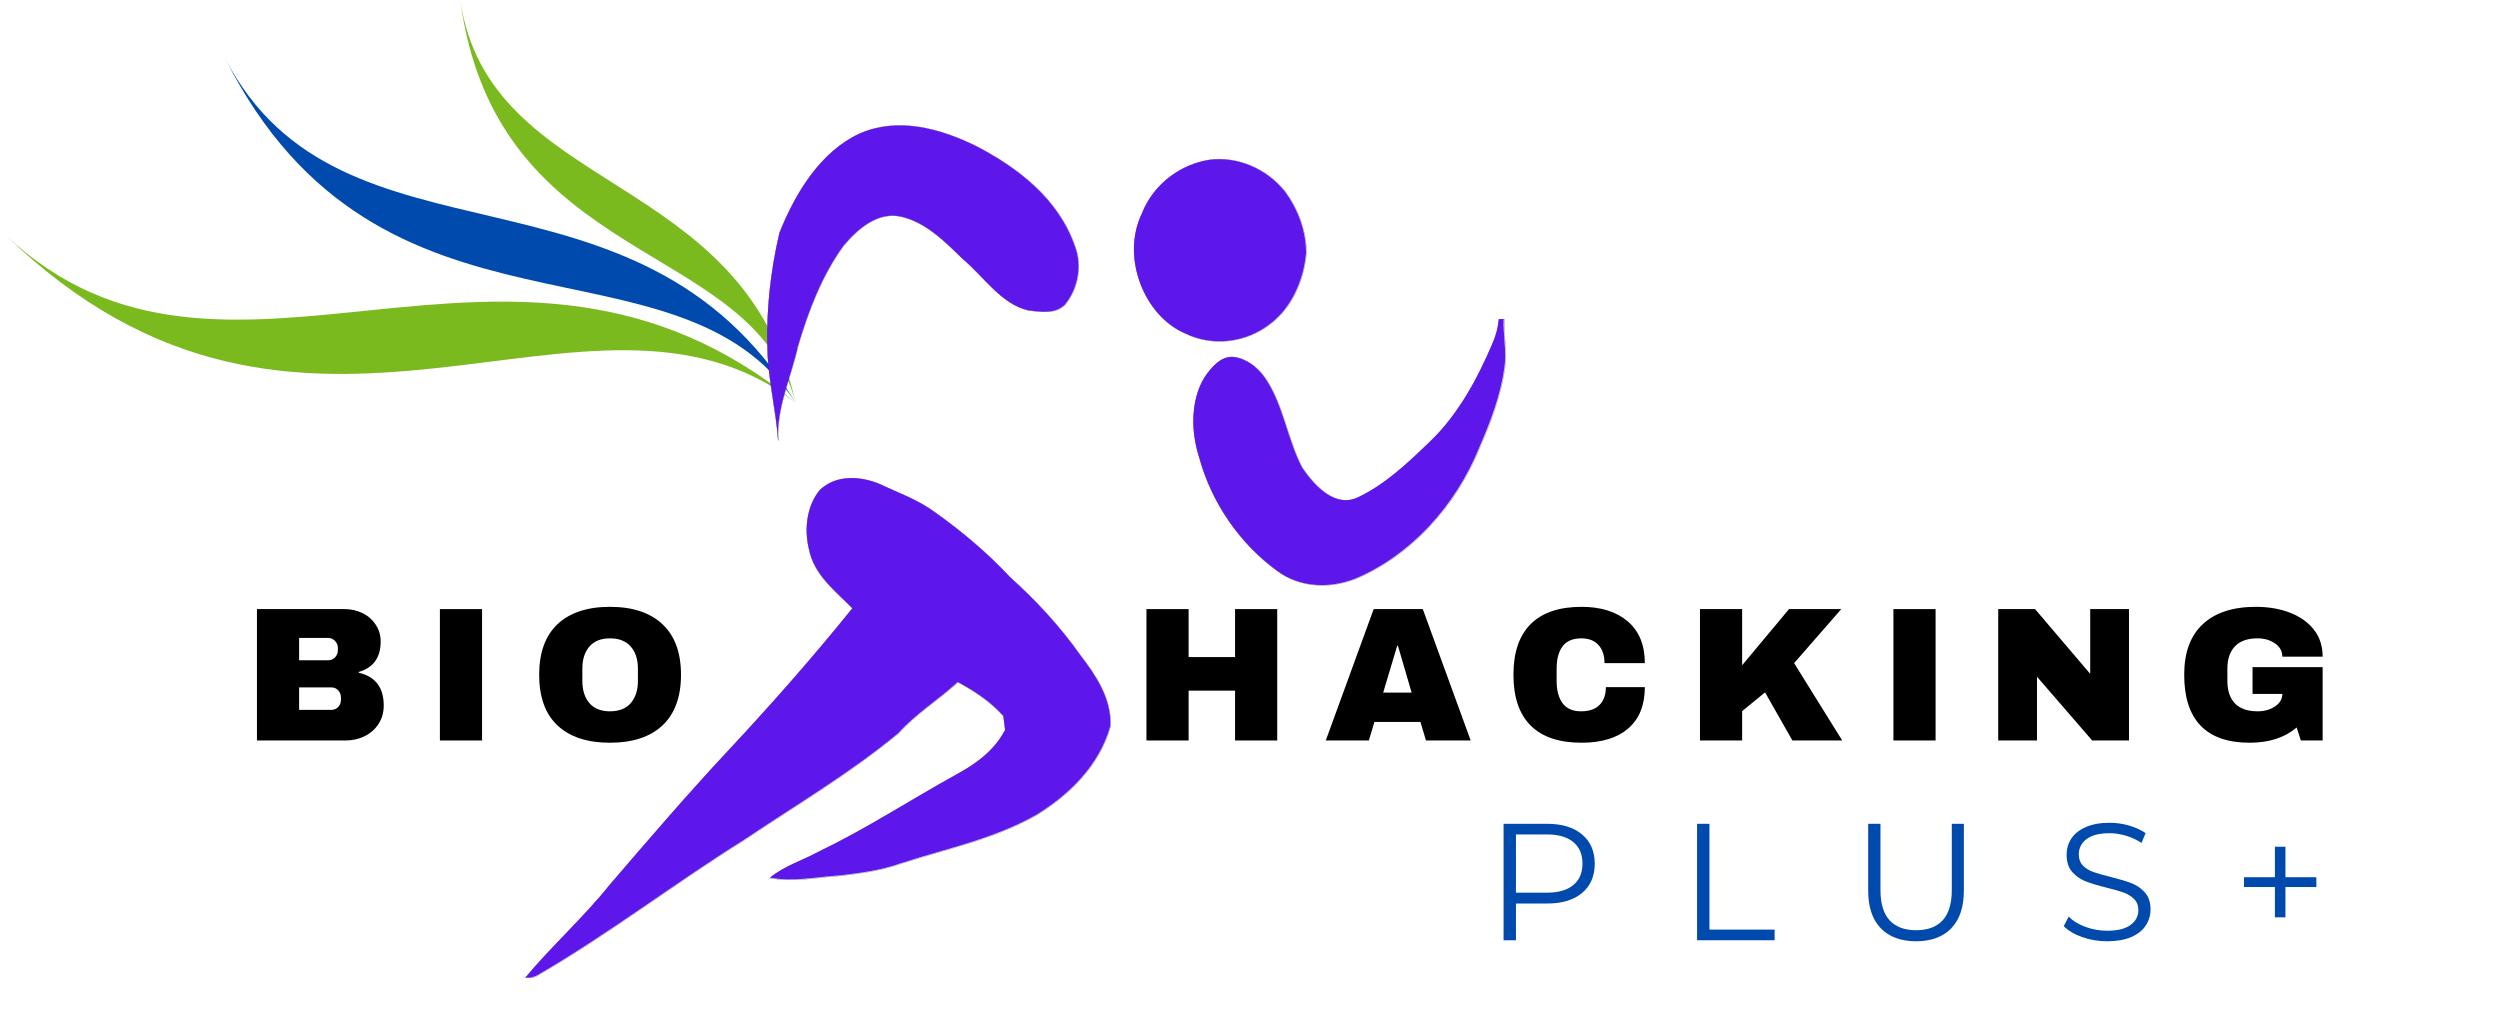
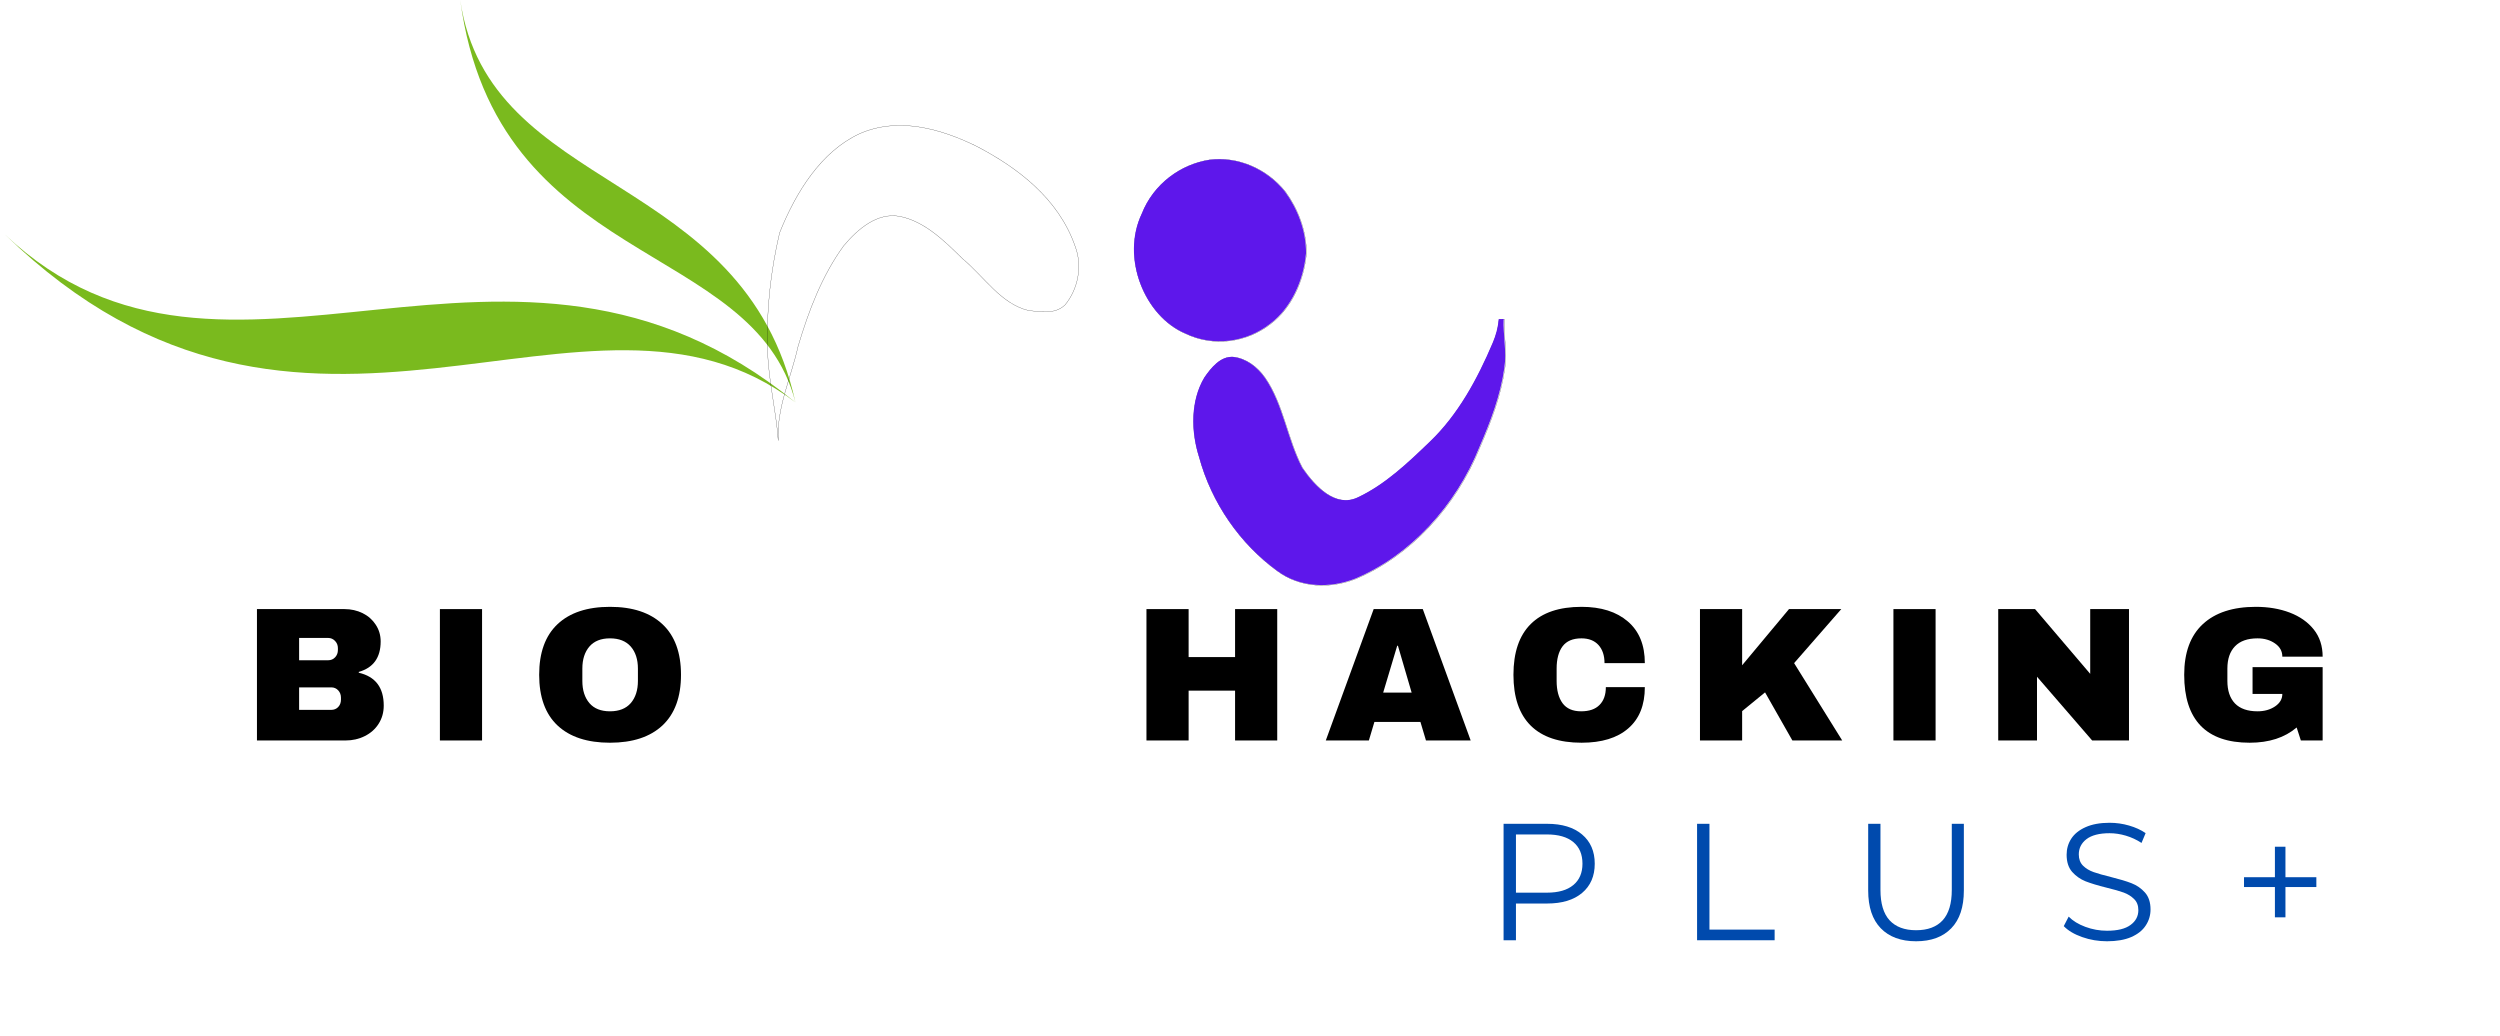
<svg xmlns="http://www.w3.org/2000/svg" width="509" zoomAndPan="magnify" viewBox="0 0 381.75 158.25" height="211" preserveAspectRatio="xMidYMid meet" version="1.0">
  <defs>
    <g />
    <clipPath id="5839df8407">
      <path d="M 0.777 35 L 121.801 35 L 121.801 62 L 0.777 62 Z M 0.777 35 " clip-rule="nonzero" />
    </clipPath>
    <clipPath id="954e45ccff">
      <path d="M 34 8 L 121.801 8 L 121.801 62 L 34 62 Z M 34 8 " clip-rule="nonzero" />
    </clipPath>
    <clipPath id="774639c909">
      <path d="M 70 0 L 121.801 0 L 121.801 62 L 70 62 Z M 70 0 " clip-rule="nonzero" />
    </clipPath>
    <clipPath id="337489b70a">
      <path d="M 181 48 L 230.344 48 L 230.344 90 L 181 90 Z M 181 48 " clip-rule="nonzero" />
    </clipPath>
    <clipPath id="ccdb6374eb">
      <path d="M 79.777 72 L 171 72 L 171 149.301 L 79.777 149.301 Z M 79.777 72 " clip-rule="nonzero" />
    </clipPath>
    <clipPath id="f2256170ec">
-       <path d="M 79.777 72 L 170 72 L 170 149.301 L 79.777 149.301 Z M 79.777 72 " clip-rule="nonzero" />
-     </clipPath>
+       </clipPath>
  </defs>
  <g clip-path="url(#5839df8407)">
    <path fill="#7aba1e" d="M 0.773 35.824 C 34.699 67.926 77.758 25.75 121.465 61.445 C 89.715 37.238 46.598 80.297 0.773 35.824 " fill-opacity="1" fill-rule="evenodd" />
  </g>
  <g clip-path="url(#954e45ccff)">
-     <path fill="#004aad" d="M 34.406 8.965 C 52.137 43.07 97.078 21.863 121.465 61.445 C 103.324 34.059 58.086 55.91 34.406 8.965 " fill-opacity="1" fill-rule="evenodd" />
-   </g>
+     </g>
  <g clip-path="url(#774639c909)">
    <path fill="#7aba1e" d="M 70.277 0.012 C 74.695 29.934 113.57 25.75 121.465 61.445 C 115.047 36.414 75.816 41.066 70.277 0.012 " fill-opacity="1" fill-rule="evenodd" />
  </g>
  <path stroke-linecap="butt" transform="matrix(0.318, 0, 0, 0.318, 73.598, 3.652)" fill="none" stroke-linejoin="miter" d="M 181.255 52.752 C 199.703 44.566 220.105 50.183 237.545 58.774 C 257.012 68.938 276.91 83.748 284.899 106.976 C 288.476 116.464 286.128 127.526 279.971 134.949 C 275.128 139.558 268.233 138.267 262.432 137.616 C 249.257 134.47 241.182 121.442 230.945 112.913 C 222.071 104.223 212.632 94.821 200.612 92.412 C 189.895 90.446 180.591 98.336 173.721 106.509 C 163.373 120.692 156.846 137.727 151.758 154.933 C 148.452 169.94 141.41 184.258 142.258 200.088 C 141.25 185.487 137.501 171.267 137.145 156.592 C 136.469 137.665 138.632 118.628 142.909 100.327 C 150.75 80.724 162.856 61.306 181.255 52.752 Z M 181.255 52.752 " stroke="#000000" stroke-width="0.1" stroke-opacity="1" stroke-miterlimit="10" />
-   <path fill="#5e17eb" d="M 131.207 20.418 C 137.07 17.816 143.555 19.602 149.098 22.332 C 155.285 25.562 161.609 30.27 164.148 37.652 C 165.285 40.668 164.539 44.184 162.582 46.543 C 161.043 48.008 158.852 47.598 157.008 47.391 C 152.82 46.391 150.254 42.25 147 39.539 C 144.18 36.777 141.18 33.789 137.359 33.023 C 133.953 32.398 130.996 34.906 128.812 37.504 C 125.523 42.012 123.449 47.426 121.832 52.895 C 120.781 57.664 118.543 62.215 118.812 67.246 C 118.492 62.605 117.301 58.086 117.188 53.422 C 116.973 47.406 117.66 41.355 119.02 35.539 C 121.512 29.309 125.359 23.137 131.207 20.418 Z M 131.207 20.418 " fill-opacity="1" fill-rule="nonzero" />
  <path stroke-linecap="butt" transform="matrix(0.318, 0, 0, 0.318, 73.598, 3.652)" fill="none" stroke-linejoin="miter" d="M 349.448 65.288 C 362.807 63.567 376.843 69.393 385.802 80.577 C 391.886 88.897 395.966 99.381 395.905 110.209 C 394.725 123.372 388.764 136.387 378.822 143.958 C 367.097 153.188 351.07 155.117 337.883 148.714 C 318.292 140.431 306.874 112.384 316.952 91.196 C 322.618 76.791 335.683 67.414 349.448 65.288 Z M 349.448 65.288 " stroke="#000000" stroke-width="0.1" stroke-opacity="1" stroke-miterlimit="10" />
  <path fill="#5e17eb" d="M 184.664 24.402 C 188.91 23.855 193.371 25.707 196.219 29.262 C 198.152 31.906 199.449 35.238 199.43 38.68 C 199.055 42.863 197.16 47 194 49.406 C 190.273 52.34 185.18 52.953 180.988 50.918 C 174.762 48.285 171.133 39.371 174.336 32.637 C 176.137 28.059 180.289 25.078 184.664 24.402 Z M 184.664 24.402 " fill-opacity="1" fill-rule="nonzero" />
  <g clip-path="url(#337489b70a)">
    <path stroke-linecap="butt" transform="matrix(0.318, 0, 0, 0.318, 73.598, 3.652)" fill="none" stroke-linejoin="miter" d="M 488.476 141.832 C 489.262 141.783 490.061 141.758 490.86 141.77 C 490.528 149.587 492.359 157.391 491.204 165.171 C 489.348 178.543 484.506 191.103 479.258 203.209 C 467.73 231.797 445.939 255.406 419.515 266.517 C 407.384 271.273 392.992 270.904 382.054 262.781 C 364.38 249.949 350.48 230.383 344.396 207.781 C 340.55 195.589 340.414 180.927 347.027 169.866 C 350.345 165.023 354.806 159.616 360.792 159.972 C 366.974 160.611 372.492 164.741 376.216 170.112 C 385.004 182.93 386.847 199.608 394.086 213.3 C 400.145 222.124 409.941 232.608 420.768 227.446 C 433.821 221.313 444.808 210.879 455.415 200.641 C 468.836 187.81 478.176 170.689 485.637 153.053 C 487.124 149.513 488.168 145.74 488.463 141.832 Z M 488.476 141.832 " stroke="#000000" stroke-width="0.1" stroke-opacity="1" stroke-miterlimit="10" />
  </g>
  <path fill="#5e17eb" d="M 228.852 48.73 C 229.102 48.715 229.355 48.707 229.609 48.711 C 229.504 51.195 230.086 53.676 229.719 56.148 C 229.129 60.398 227.59 64.391 225.922 68.238 C 222.258 77.324 215.332 84.828 206.934 88.359 C 203.078 89.871 198.504 89.754 195.027 87.172 C 189.41 83.094 184.992 76.875 183.059 69.691 C 181.836 65.816 181.793 61.156 183.895 57.641 C 184.949 56.102 186.367 54.383 188.27 54.496 C 190.234 54.699 191.988 56.012 193.172 57.719 C 195.965 61.793 196.551 67.094 198.852 71.445 C 200.777 74.25 203.891 77.582 207.332 75.941 C 211.48 73.992 214.973 70.676 218.344 67.422 C 222.609 63.344 225.578 57.902 227.949 52.297 C 228.422 51.172 228.754 49.973 228.848 48.73 Z M 228.852 48.73 " fill-opacity="1" fill-rule="nonzero" />
  <g clip-path="url(#ccdb6374eb)">
-     <path stroke-linecap="butt" transform="matrix(0.318, 0, 0, 0.318, 73.598, 3.652)" fill="none" stroke-linejoin="miter" d="M 162.402 223.808 C 170.169 216.495 181.624 217.208 190.657 220.871 C 199.727 225.16 209.289 228.466 217.56 234.562 C 230.428 243.731 242.706 253.993 253.706 265.804 C 266.119 276.964 277.66 289.414 287.541 303.388 C 294.842 312.925 302.45 324.072 301.884 337.284 C 296.489 356.543 281.654 370.616 266.218 380.03 C 245.754 391.607 222.919 396.192 201.042 403.296 C 191.591 406.688 181.648 407.929 171.816 409.109 C 160.669 409.773 149.472 412.329 138.337 410.141 C 145.478 404.377 154.106 401.808 161.947 397.544 C 184.463 386.728 205.663 372.877 227.602 360.734 C 236.893 355.732 245.988 349.353 251.31 339.165 C 251.027 336.928 250.744 334.703 250.474 332.467 C 244.23 325.436 236.524 320.422 228.573 316.157 C 219.306 324.687 208.613 331.164 200.071 340.676 C 176.634 360.083 150.714 375.286 125.752 392.074 C 92.15 413.066 60.355 437.549 26.102 457.311 C 24.111 458.11 22.071 458.725 19.982 459.167 C 33.132 443.239 48.446 429.683 61.388 413.533 C 80.069 391.767 98.762 370.001 118.255 349.12 C 138.841 327.083 158.85 304.395 177.937 280.724 C 169.886 272.453 159.489 264.833 157.043 252.149 C 154.72 242.551 156.097 231.219 162.402 223.808 Z M 162.402 223.808 " stroke="#000000" stroke-width="0.1" stroke-opacity="1" stroke-miterlimit="10" />
-   </g>
+     </g>
  <g clip-path="url(#f2256170ec)">
    <path fill="#5e17eb" d="M 125.215 74.785 C 127.684 72.461 131.324 72.688 134.195 73.852 C 137.078 75.215 140.117 76.266 142.746 78.203 C 146.836 81.117 150.738 84.379 154.234 88.133 C 158.18 91.68 161.848 95.637 164.988 100.078 C 167.309 103.109 169.727 106.652 169.547 110.852 C 167.832 116.973 163.117 121.445 158.211 124.438 C 151.707 128.117 144.449 129.574 137.496 131.832 C 134.492 132.91 131.332 133.305 128.207 133.68 C 124.664 133.891 121.105 134.703 117.566 134.008 C 119.836 132.176 122.578 131.359 125.07 130.004 C 132.227 126.566 138.965 122.164 145.938 118.305 C 148.891 116.715 151.781 114.688 153.473 111.449 C 153.383 110.738 153.293 110.031 153.207 109.32 C 151.223 107.086 148.773 105.492 146.246 104.137 C 143.301 106.848 139.902 108.906 137.188 111.93 C 129.738 118.098 121.5 122.93 113.566 128.266 C 102.887 134.938 92.781 142.719 81.895 149 C 81.262 149.254 80.613 149.449 79.949 149.59 C 84.129 144.527 88.996 140.219 93.109 135.086 C 99.047 128.168 104.988 121.25 111.184 114.613 C 117.727 107.609 124.086 100.398 130.152 92.875 C 127.594 90.246 124.289 87.824 123.512 83.793 C 122.773 80.742 123.211 77.141 125.215 74.785 Z M 125.215 74.785 " fill-opacity="1" fill-rule="nonzero" />
  </g>
  <g fill="#000000" fill-opacity="1">
    <g transform="translate(172.908, 113.07)">
      <g>
        <path d="M 15.688 0 L 15.688 -7.609 L 8.594 -7.609 L 8.594 0 L 2.156 0 L 2.156 -20.062 L 8.594 -20.062 L 8.594 -12.734 L 15.688 -12.734 L 15.688 -20.062 L 22.125 -20.062 L 22.125 0 Z M 15.688 0 " />
      </g>
    </g>
  </g>
  <g fill="#000000" fill-opacity="1">
    <g transform="translate(202.151, 113.07)">
      <g>
        <path d="M 15.594 0 L 14.75 -2.828 L 7.719 -2.828 L 6.875 0 L 0.297 0 L 7.609 -20.062 L 15.109 -20.062 L 22.422 0 Z M 9.062 -7.312 L 13.406 -7.312 L 11.312 -14.469 L 11.203 -14.469 Z M 9.062 -7.312 " />
      </g>
    </g>
  </g>
  <g fill="#000000" fill-opacity="1">
    <g transform="translate(229.791, 113.07)">
      <g>
        <path d="M 11.719 -20.406 C 14.695 -20.406 17.051 -19.66 18.781 -18.172 C 20.508 -16.691 21.375 -14.57 21.375 -11.812 L 15.219 -11.812 C 15.219 -12.977 14.91 -13.898 14.297 -14.578 C 13.68 -15.254 12.812 -15.594 11.688 -15.594 C 10.383 -15.594 9.426 -15.188 8.812 -14.375 C 8.207 -13.562 7.906 -12.426 7.906 -10.969 L 7.906 -9.094 C 7.906 -7.656 8.207 -6.52 8.812 -5.688 C 9.426 -4.863 10.367 -4.453 11.641 -4.453 C 12.879 -4.453 13.816 -4.773 14.453 -5.422 C 15.098 -6.066 15.422 -6.973 15.422 -8.141 L 21.375 -8.141 C 21.375 -5.398 20.531 -3.301 18.844 -1.844 C 17.164 -0.383 14.789 0.344 11.719 0.344 C 8.301 0.344 5.711 -0.523 3.953 -2.266 C 2.191 -4.016 1.312 -6.602 1.312 -10.031 C 1.312 -13.445 2.191 -16.031 3.953 -17.781 C 5.711 -19.531 8.301 -20.406 11.719 -20.406 Z M 11.719 -20.406 " />
      </g>
    </g>
  </g>
  <g fill="#000000" fill-opacity="1">
    <g transform="translate(257.43, 113.07)">
      <g>
        <path d="M 15.75 -20.062 L 23.734 -20.062 L 16.531 -11.812 L 23.875 0 L 16.266 0 L 12.094 -7.344 L 8.594 -4.484 L 8.594 0 L 2.156 0 L 2.156 -20.062 L 8.594 -20.062 L 8.594 -11.484 Z M 15.75 -20.062 " />
      </g>
    </g>
  </g>
  <g fill="#000000" fill-opacity="1">
    <g transform="translate(286.673, 113.07)">
      <g>
        <path d="M 2.453 0 L 2.453 -20.062 L 8.891 -20.062 L 8.891 0 Z M 2.453 0 " />
      </g>
    </g>
  </g>
  <g fill="#000000" fill-opacity="1">
    <g transform="translate(302.972, 113.07)">
      <g>
        <path d="M 16.5 0 L 8.078 -9.734 L 8.078 0 L 2.156 0 L 2.156 -20.062 L 7.781 -20.062 L 16.203 -10.172 L 16.203 -20.062 L 22.125 -20.062 L 22.125 0 Z M 16.5 0 " />
      </g>
    </g>
  </g>
  <g fill="#000000" fill-opacity="1">
    <g transform="translate(332.215, 113.07)">
      <g>
        <path d="M 12.25 -20.406 C 14.164 -20.406 15.891 -20.113 17.422 -19.531 C 18.961 -18.945 20.188 -18.086 21.094 -16.953 C 22 -15.816 22.453 -14.43 22.453 -12.797 L 16.297 -12.797 C 16.297 -13.629 15.926 -14.301 15.188 -14.812 C 14.445 -15.332 13.555 -15.594 12.516 -15.594 C 10.992 -15.594 9.844 -15.188 9.062 -14.375 C 8.289 -13.57 7.906 -12.438 7.906 -10.969 L 7.906 -9.094 C 7.906 -7.613 8.289 -6.469 9.062 -5.656 C 9.844 -4.852 10.992 -4.453 12.516 -4.453 C 13.555 -4.453 14.445 -4.703 15.188 -5.203 C 15.926 -5.703 16.297 -6.336 16.297 -7.109 L 11.75 -7.109 L 11.75 -11.203 L 22.453 -11.203 L 22.453 0 L 19.125 0 L 18.484 -1.984 C 16.66 -0.43 14.27 0.344 11.312 0.344 C 7.988 0.344 5.488 -0.523 3.812 -2.266 C 2.145 -4.004 1.312 -6.594 1.312 -10.031 C 1.312 -13.426 2.258 -16.004 4.156 -17.766 C 6.051 -19.523 8.75 -20.406 12.25 -20.406 Z M 12.25 -20.406 " />
      </g>
    </g>
  </g>
  <g fill="#000000" fill-opacity="1">
    <g transform="translate(361.458, 113.07)">
      <g />
    </g>
  </g>
  <g fill="#000000" fill-opacity="1">
    <g transform="translate(37.081, 113.07)">
      <g>
        <path d="M 15.516 -20.062 C 16.523 -20.062 17.453 -19.852 18.297 -19.438 C 19.141 -19.02 19.805 -18.43 20.297 -17.672 C 20.797 -16.91 21.047 -16.062 21.047 -15.125 C 21.047 -12.656 19.93 -11.102 17.703 -10.469 L 17.703 -10.344 C 20.242 -9.758 21.516 -8.086 21.516 -5.328 C 21.516 -4.285 21.254 -3.359 20.734 -2.547 C 20.223 -1.742 19.52 -1.117 18.625 -0.672 C 17.738 -0.223 16.758 0 15.688 0 L 2.156 0 L 2.156 -20.062 Z M 8.594 -12.25 L 13.031 -12.25 C 13.457 -12.25 13.812 -12.398 14.094 -12.703 C 14.375 -13.004 14.516 -13.375 14.516 -13.812 L 14.516 -14.109 C 14.516 -14.535 14.367 -14.898 14.078 -15.203 C 13.785 -15.504 13.438 -15.656 13.031 -15.656 L 8.594 -15.656 Z M 8.594 -4.672 L 13.5 -4.672 C 13.926 -4.672 14.281 -4.816 14.562 -5.109 C 14.844 -5.41 14.984 -5.785 14.984 -6.234 L 14.984 -6.531 C 14.984 -6.977 14.844 -7.352 14.562 -7.656 C 14.281 -7.957 13.926 -8.109 13.5 -8.109 L 8.594 -8.109 Z M 8.594 -4.672 " />
      </g>
    </g>
  </g>
  <g fill="#000000" fill-opacity="1">
    <g transform="translate(64.72, 113.07)">
      <g>
        <path d="M 2.453 0 L 2.453 -20.062 L 8.891 -20.062 L 8.891 0 Z M 2.453 0 " />
      </g>
    </g>
  </g>
  <g fill="#000000" fill-opacity="1">
    <g transform="translate(81.019, 113.07)">
      <g>
        <path d="M 12.125 -20.406 C 15.582 -20.406 18.254 -19.52 20.141 -17.75 C 22.023 -15.988 22.969 -13.414 22.969 -10.031 C 22.969 -6.645 22.023 -4.066 20.141 -2.297 C 18.254 -0.535 15.582 0.344 12.125 0.344 C 8.664 0.344 6 -0.531 4.125 -2.281 C 2.25 -4.039 1.312 -6.625 1.312 -10.031 C 1.312 -13.426 2.25 -16.004 4.125 -17.766 C 6 -19.523 8.664 -20.406 12.125 -20.406 Z M 12.125 -15.594 C 10.75 -15.594 9.703 -15.176 8.984 -14.344 C 8.266 -13.508 7.906 -12.383 7.906 -10.969 L 7.906 -9.094 C 7.906 -7.676 8.266 -6.547 8.984 -5.703 C 9.703 -4.867 10.75 -4.453 12.125 -4.453 C 13.508 -4.453 14.566 -4.867 15.297 -5.703 C 16.023 -6.547 16.391 -7.676 16.391 -9.094 L 16.391 -10.969 C 16.391 -12.383 16.023 -13.508 15.297 -14.344 C 14.566 -15.176 13.508 -15.594 12.125 -15.594 Z M 12.125 -15.594 " />
      </g>
    </g>
  </g>
  <g fill="#004aad" fill-opacity="1">
    <g transform="translate(226.705, 143.576)">
      <g>
        <path d="M 9.547 -17.781 C 11.816 -17.781 13.594 -17.238 14.875 -16.156 C 16.164 -15.07 16.812 -13.582 16.812 -11.688 C 16.812 -9.789 16.164 -8.301 14.875 -7.219 C 13.594 -6.145 11.816 -5.609 9.547 -5.609 L 4.781 -5.609 L 4.781 0 L 2.891 0 L 2.891 -17.781 Z M 9.5 -7.266 C 11.258 -7.266 12.602 -7.648 13.531 -8.422 C 14.469 -9.191 14.938 -10.281 14.938 -11.688 C 14.938 -13.125 14.469 -14.227 13.531 -15 C 12.602 -15.77 11.258 -16.156 9.5 -16.156 L 4.781 -16.156 L 4.781 -7.266 Z M 9.5 -7.266 " />
      </g>
    </g>
  </g>
  <g fill="#004aad" fill-opacity="1">
    <g transform="translate(256.252, 143.576)">
      <g>
        <path d="M 2.891 -17.781 L 4.781 -17.781 L 4.781 -1.625 L 14.734 -1.625 L 14.734 0 L 2.891 0 Z M 2.891 -17.781 " />
      </g>
    </g>
  </g>
  <g fill="#004aad" fill-opacity="1">
    <g transform="translate(282.522, 143.576)">
      <g>
        <path d="M 10.062 0.156 C 7.758 0.156 5.961 -0.504 4.672 -1.828 C 3.391 -3.148 2.75 -5.07 2.75 -7.594 L 2.75 -17.781 L 4.625 -17.781 L 4.625 -7.672 C 4.625 -5.609 5.086 -4.066 6.016 -3.047 C 6.953 -2.035 8.301 -1.531 10.062 -1.531 C 11.844 -1.531 13.195 -2.035 14.125 -3.047 C 15.051 -4.066 15.516 -5.609 15.516 -7.672 L 15.516 -17.781 L 17.359 -17.781 L 17.359 -7.594 C 17.359 -5.07 16.719 -3.148 15.438 -1.828 C 14.156 -0.504 12.363 0.156 10.062 0.156 Z M 10.062 0.156 " />
      </g>
    </g>
  </g>
  <g fill="#004aad" fill-opacity="1">
    <g transform="translate(313.948, 143.576)">
      <g>
        <path d="M 7.797 0.156 C 6.473 0.156 5.207 -0.055 4 -0.484 C 2.789 -0.91 1.852 -1.469 1.188 -2.156 L 1.938 -3.609 C 2.57 -2.961 3.422 -2.441 4.484 -2.047 C 5.555 -1.648 6.66 -1.453 7.797 -1.453 C 9.391 -1.453 10.582 -1.742 11.375 -2.328 C 12.176 -2.91 12.578 -3.664 12.578 -4.594 C 12.578 -5.312 12.359 -5.879 11.922 -6.297 C 11.492 -6.723 10.969 -7.051 10.344 -7.281 C 9.719 -7.508 8.844 -7.758 7.719 -8.031 C 6.383 -8.363 5.316 -8.688 4.516 -9 C 3.723 -9.32 3.039 -9.801 2.469 -10.438 C 1.906 -11.082 1.625 -11.957 1.625 -13.062 C 1.625 -13.957 1.859 -14.77 2.328 -15.5 C 2.805 -16.238 3.535 -16.828 4.516 -17.266 C 5.504 -17.711 6.727 -17.938 8.188 -17.938 C 9.195 -17.938 10.188 -17.797 11.156 -17.516 C 12.133 -17.234 12.977 -16.848 13.688 -16.359 L 13.062 -14.859 C 12.312 -15.348 11.516 -15.719 10.672 -15.969 C 9.828 -16.219 9 -16.344 8.188 -16.344 C 6.625 -16.344 5.445 -16.039 4.656 -15.438 C 3.875 -14.832 3.484 -14.055 3.484 -13.109 C 3.484 -12.398 3.695 -11.828 4.125 -11.391 C 4.562 -10.961 5.102 -10.633 5.75 -10.406 C 6.406 -10.176 7.285 -9.926 8.391 -9.656 C 9.691 -9.332 10.742 -9.016 11.547 -8.703 C 12.348 -8.391 13.031 -7.914 13.594 -7.281 C 14.156 -6.645 14.438 -5.785 14.438 -4.703 C 14.438 -3.805 14.191 -2.988 13.703 -2.25 C 13.223 -1.508 12.484 -0.922 11.484 -0.484 C 10.484 -0.055 9.254 0.156 7.797 0.156 Z M 7.797 0.156 " />
      </g>
    </g>
  </g>
  <g fill="#004aad" fill-opacity="1">
    <g transform="translate(340.879, 143.576)">
      <g>
        <path d="M 12.828 -8.125 L 8.109 -8.125 L 8.109 -3.5 L 6.5 -3.5 L 6.5 -8.125 L 1.781 -8.125 L 1.781 -9.625 L 6.5 -9.625 L 6.5 -14.281 L 8.109 -14.281 L 8.109 -9.625 L 12.828 -9.625 Z M 12.828 -8.125 " />
      </g>
    </g>
  </g>
</svg>